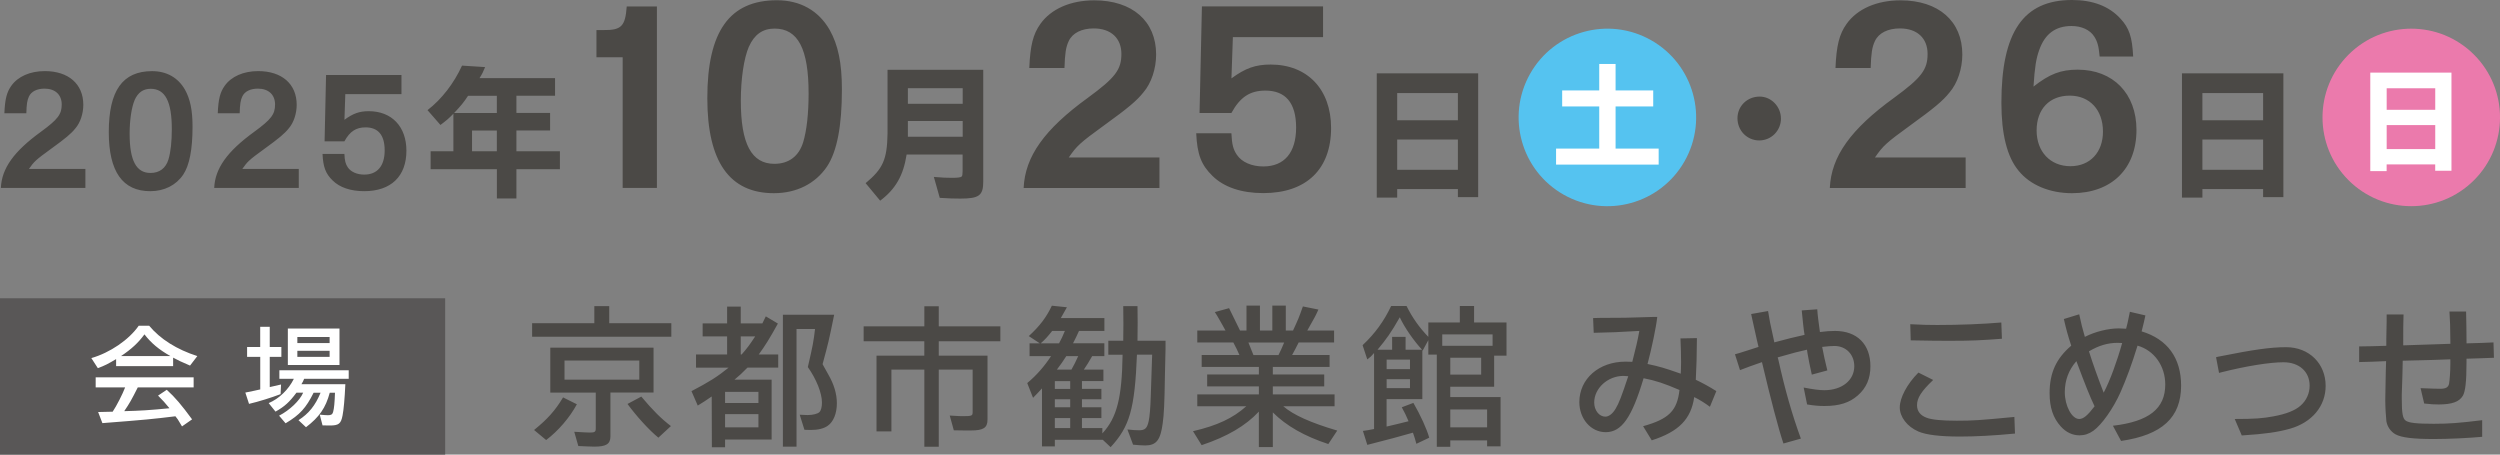
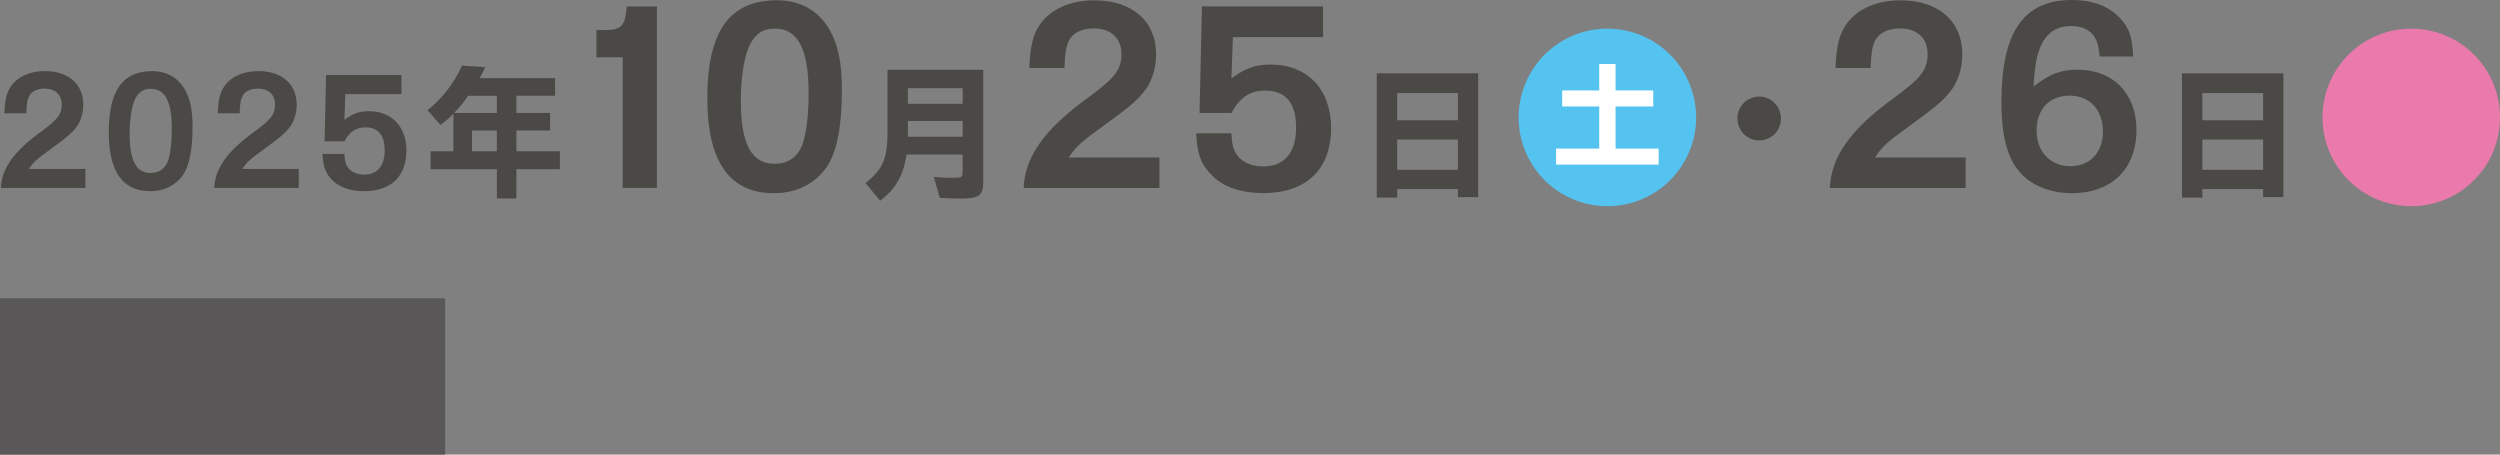
<svg xmlns="http://www.w3.org/2000/svg" id="b" viewBox="0 0 610.4 111">
  <rect x="0" y="0" width="610.4" height="111" fill="#808080" stroke="none" />
  <defs>
    <style>.d{fill:#55c3f0;}.e{fill:#595757;}.f{fill:#fff;}.g{fill:#4b4946;}.h{fill:#eb7aac;}</style>
  </defs>
  <g id="c">
    <path class="g" d="M.21,45.89c.21-4.78,3.16-8.91,9.76-13.7,4.16-3.04,5.1-4.28,5.1-6.67s-1.58-3.88-4.2-3.88c-1.83,0-3.23.69-3.8,1.92-.43.91-.57,1.81-.64,4.09H1.07c.14-3.41.57-5.14,1.69-6.7,1.62-2.28,4.59-3.59,8.18-3.59,5.78,0,9.4,3.15,9.4,8.23,0,2.14-.72,4.35-1.94,5.76-1.04,1.3-2.4,2.43-5.95,5-3.7,2.68-4.16,3.12-5.38,4.89h13.78v4.64H.21ZM45.14,21.86c1.29,2.28,1.87,5.04,1.87,9.06,0,5.62-.76,9.42-2.26,11.7-1.76,2.61-4.63,4.06-8.07,4.06-6.74,0-10.12-4.78-10.12-14.42,0-10.15,3.37-14.89,10.58-14.89,3.52,0,6.31,1.56,8,4.49ZM32.87,24.44c-.75,1.78-1.22,4.86-1.22,8.23,0,6.52,1.61,9.56,5.1,9.56,2.19,0,3.73-1.16,4.38-3.3.54-1.78.82-4.35.82-7.39,0-6.78-1.62-9.86-5.17-9.86-1.83,0-3.09.91-3.91,2.75ZM52.3,45.89c.21-4.78,3.16-8.91,9.76-13.7,4.16-3.04,5.1-4.28,5.1-6.67s-1.58-3.88-4.2-3.88c-1.83,0-3.23.69-3.8,1.92-.43.91-.57,1.81-.64,4.09h-5.35c.14-3.41.57-5.14,1.69-6.7,1.62-2.28,4.59-3.59,8.18-3.59,5.78,0,9.4,3.15,9.4,8.23,0,2.14-.72,4.35-1.94,5.76-1.04,1.3-2.4,2.43-5.95,5-3.7,2.68-4.16,3.12-5.38,4.89h13.78v4.64h-20.63ZM84.09,37.59c.07,1.7.29,2.46.82,3.26.75,1.12,2.26,1.78,4.02,1.78,3.19,0,4.99-2.1,4.99-5.91s-1.65-5.62-4.66-5.62c-2.33,0-3.84.98-5.17,3.41h-4.84l.36-16.2h18.41v4.67h-13.71l-.21,6.27c2.12-1.56,3.66-2.1,5.95-2.1,5.6,0,9.18,3.77,9.18,9.64,0,6.27-3.77,9.89-10.3,9.89-3.34,0-5.99-.91-7.71-2.61-1.72-1.67-2.33-3.3-2.47-6.49h5.35ZM118.44,16.39c-.54,1.27-.61,1.49-1.36,2.68h18.44v4.31h-9.43v4.2h8.22v4.28h-8.22v5.07h10.62v4.38h-10.62v7.14h-4.77v-7.14h-16.18v-4.38h5.56v-9.17c-1.11,1.16-1.72,1.67-3.16,2.75l-3.16-3.62c3.48-2.68,6.46-6.56,8.43-10.87l5.63.36ZM121.31,27.59v-4.2h-7.03c-1.04,1.59-1.79,2.5-3.41,4.2h10.44ZM121.31,36.94v-5.07h-6.06v5.07h6.06ZM160.39,1.57v44.31h-8.36V13.98h-6.4v-6.64h1.62c4.44.06,5.42-.87,5.77-5.76h7.38ZM202.56,7.28c2.07,3.67,3,8.09,3,14.56,0,9.03-1.21,15.14-3.63,18.81-2.83,4.19-7.44,6.52-12.97,6.52-10.84,0-16.26-7.69-16.26-23.18C172.69,7.69,178.11.06,189.7.06c5.65,0,10.15,2.5,12.86,7.22ZM182.84,11.41c-1.21,2.85-1.96,7.8-1.96,13.22,0,10.48,2.6,15.37,8.19,15.37,3.52,0,6-1.86,7.04-5.3.86-2.85,1.32-6.99,1.32-11.88,0-10.89-2.59-15.84-8.3-15.84-2.94,0-4.96,1.46-6.28,4.43ZM240.07,17.04v27.28c0,3.41-1,4.17-5.6,4.17-1.58,0-2.87-.04-5.02-.18l-1.44-5.11c2.15.18,3.12.22,4.48.22s2.12-.11,2.33-.33c.14-.14.21-.58.21-1.3v-4.06h-13.67c-.79,5.11-2.69,8.44-6.46,11.27l-3.55-4.28c4.23-3.52,5.24-5.73,5.35-12.1v-15.58h23.36ZM235.05,25.34v-3.8h-13.38v3.8h13.38ZM235.05,33.38v-3.84h-13.38v3.84h13.38ZM249.93,45.89c.35-7.69,5.07-14.32,15.68-22.01,6.69-4.89,8.19-6.87,8.19-10.71s-2.54-6.23-6.75-6.23c-2.94,0-5.19,1.11-6.11,3.09-.69,1.46-.92,2.91-1.04,6.58h-8.59c.23-5.47.92-8.27,2.71-10.77,2.6-3.67,7.38-5.76,13.15-5.76,9.28,0,15.11,5.06,15.11,13.22,0,3.44-1.15,6.99-3.11,9.26-1.67,2.1-3.86,3.9-9.57,8.03-5.94,4.31-6.69,5.01-8.65,7.86h22.14v7.45h-33.15ZM300.66,32.55c.12,2.74.46,3.96,1.33,5.24,1.21,1.81,3.63,2.85,6.46,2.85,5.13,0,8.01-3.38,8.01-9.49s-2.65-9.03-7.5-9.03c-3.75,0-6.17,1.57-8.3,5.47h-7.78l.58-26.03h29.58v7.51h-22.02l-.35,10.07c3.4-2.5,5.88-3.38,9.57-3.38,8.99,0,14.76,6.06,14.76,15.49,0,10.07-6.05,15.9-16.55,15.9-5.36,0-9.63-1.46-12.4-4.19-2.77-2.68-3.75-5.3-3.98-10.42h8.59ZM336.16,17.91h24.75v30.22h-4.95v-1.96h-14.82v2.07h-4.99v-30.33ZM355.96,29.36v-6.63h-14.82v6.63h14.82ZM355.96,41.46v-7.39h-14.82v7.39h14.82ZM434.84,28.93c0,2.97-2.36,5.36-5.31,5.36s-5.31-2.39-5.31-5.41,2.42-5.3,5.42-5.3c2.83,0,5.19,2.45,5.19,5.36ZM446.77,45.89c.35-7.69,5.07-14.32,15.68-22.01,6.69-4.89,8.19-6.87,8.19-10.71s-2.54-6.23-6.75-6.23c-2.94,0-5.19,1.11-6.11,3.09-.69,1.46-.92,2.91-1.04,6.58h-8.59c.23-5.47.92-8.27,2.71-10.77,2.6-3.67,7.38-5.76,13.15-5.76,9.28,0,15.11,5.06,15.11,13.22,0,3.44-1.16,6.99-3.11,9.26-1.67,2.1-3.86,3.9-9.57,8.03-5.94,4.31-6.69,5.01-8.65,7.86h22.14v7.45h-33.15ZM512.65,13.8c-.23-2.62-.58-3.73-1.33-4.89-1.04-1.63-3.11-2.56-5.53-2.56-3.92,0-6.52,1.92-7.9,5.88-.75,2.04-1.1,4.25-1.39,8.91,3.92-3.09,6.69-4.13,10.78-4.13,8.65,0,14.36,5.82,14.36,14.73,0,9.49-6.11,15.43-15.74,15.43-5.42,0-10.21-1.98-13.03-5.47-2.83-3.38-4.21-8.97-4.21-16.6,0-17.29,5.36-25.1,17.24-25.1,5.07,0,9.05,1.51,11.82,4.54,2.13,2.27,2.88,4.48,3.11,9.26h-8.19ZM497.26,31.85c0,5.18,3.34,8.73,8.24,8.73s7.96-3.49,7.96-8.44c0-5.3-3.23-8.79-8.13-8.79s-8.07,3.26-8.07,8.5ZM532.75,17.91h24.76v30.22h-4.95v-1.96h-14.82v2.07h-4.99v-30.33ZM552.56,29.36v-6.63h-14.82v6.63h14.82ZM552.56,41.46v-7.39h-14.82v7.39h14.82Z" />
    <rect class="e" y="72.83" width="108.69" height="38.17" />
-     <path class="f" d="M36.42,79.53c2.73,3.28,6.75,5.8,11.76,7.41l-1.78,2.32c-2.41-1.04-2.82-1.23-4.13-1.94v2.08h-13.92v-1.72c-2.05,1.2-2.71,1.56-4.46,2.21l-1.59-2.46c4.57-1.31,9.19-4.48,11.57-7.9h2.54ZM23.35,92.13h23.93v2.46h-13.64c-1.5,2.98-2.02,3.91-3.31,5.8,4.05-.11,5.96-.22,11.05-.71-1.07-1.31-1.59-1.89-2.79-3.09l2.13-1.42c2.11,1.94,3.55,3.64,6.18,7.22l-2.46,1.72c-.35-.6-.6-1.01-.71-1.18-.22-.41-.38-.63-.9-1.29-5.58.68-7.25.85-17.83,1.67l-1.04-2.71c1.59-.03,1.83-.03,3.55-.08.93-1.37,2.46-4.37,3.04-5.93h-7.19v-2.46ZM41.61,86.94c-2.82-1.59-4.7-3.17-6.34-5.3-1.5,2.05-3.15,3.58-5.72,5.3h12.06ZM63.53,87.13h-3.2v-2.41h3.2v-4.92h2.33v4.92h2.84v2.41h-2.84v7.38c1.15-.25,1.37-.3,2.76-.63l-.11,2.35c-2.13.82-5.44,1.86-7.71,2.38l-.9-2.76c2.08-.41,2.38-.49,3.64-.77v-7.96ZM68.21,92.49v-2.08h16.93v2.08h-10.88c-.27.63-.3.74-.66,1.31h10.72c-.16,3.55-.41,6.29-.68,7.63-.38,2.02-.93,2.46-3.09,2.46-.68,0-.74,0-1.8-.03l-.68-2.62c.87.08,1.53.14,2,.14.77,0,1.09-.19,1.26-.79.25-.85.38-2.35.46-4.7h-1.28c-.99,3.69-2.54,5.93-5.8,8.42l-1.83-1.72c2.52-1.61,4.1-3.58,5.39-6.7h-1.7c-1.86,3.72-3.36,5.39-6.84,7.46l-1.59-1.86c2.57-1.31,5.06-3.69,5.88-5.61h-1.64c-1.72,2.3-2.87,3.36-5.11,4.62l-1.67-2.08c2.54-1.07,4.84-3.28,6.15-5.93h-3.53ZM70.28,80.21h12.61v8.91h-12.61v-8.91ZM80.48,83.77v-1.48h-7.88v1.48h7.88ZM80.48,87.13v-1.48h-7.88v1.48h7.88Z" />
    <circle class="d" cx="392.45" cy="28.67" r="21.67" transform="translate(174.14 356.05) rotate(-60.48)" />
    <path class="f" d="M379.93,36.28h10.54v-10.29h-9.05v-3.91h9.05v-6.46h3.99v6.46h9.19v3.91h-9.19v10.29h10.52v3.91h-25.05v-3.91Z" />
    <circle class="h" cx="588.74" cy="28.67" r="21.67" transform="translate(152.16 424.7) rotate(-45)" />
-     <path class="f" d="M578.73,17.73h19.82v23.96h-3.97v-1.55h-11.86v1.64h-3.99v-24.05ZM594.59,26.81v-5.26h-11.86v5.26h11.86ZM594.59,36.4v-5.86h-11.86v5.86h11.86Z" />
-     <path class="g" d="M129.91,78.92h15.2v-4.17h3.64v4.17h15.16v3.29h-33.99v-3.29ZM140.85,98.71c-1.76,3.25-4.52,6.47-7.5,8.73l-2.95-2.45c3.29-2.68,5.13-4.71,7.08-7.96l3.37,1.68ZM134.35,84.89h25.22v10.95h-10.53v10.72c0,1.84-1.03,2.49-3.9,2.49-.8,0-2.33-.08-3.94-.15l-.99-3.48c2.41.15,3.37.19,3.83.19,1.19,0,1.42-.19,1.42-.99v-8.76h-11.1v-10.95ZM156.09,92.7v-4.67h-18.26v4.67h18.26ZM156.58,96.83c2.79,3.33,4.82,5.36,7.23,7.2l-3.06,2.83c-2.22-1.8-5.32-5.2-7.54-8.23l3.37-1.8ZM169.95,86.54h7.58v-4.4h-5.97v-3.18h5.97v-4.1h3.33v4.1h5.28l.84-1.72,2.95,1.76c-2.03,3.68-3.14,5.44-4.67,7.54h4.75v3.21h-7.5c-1.3,1.34-2.07,2.03-3.18,2.95h9.07v14.62h-11.37v1.88h-3.22l-.04-12.4c-1.61,1.11-1.84,1.26-3.41,2.22l-1.53-3.52c4.25-2.22,6.28-3.48,9.07-5.74h-7.96v-3.21ZM185.18,98.4v-2.72h-8.15v2.72h8.15ZM185.18,104.33v-3.21h-8.15v3.21h8.15ZM180.86,86.54h.23c1.22-1.38,2.03-2.45,3.29-4.4h-3.52v4.4ZM191.15,76.85h12.52c-1.34,6.58-1.42,6.85-2.83,12.06.04.11.19.34.27.5.38.69.73,1.34,1.11,1.99,1.42,2.45,2.11,4.78,2.11,7.08,0,2.45-.84,4.52-2.22,5.47-.96.69-2.37,1.03-4.17,1.03-.38,0-.84,0-1.53-.04l-1.15-3.68c.73.04,1.46.08,1.91.08,1.3,0,2.49-.31,2.91-.73.38-.38.61-1.26.61-2.3,0-2.33-1.34-5.7-3.45-8.69,1.23-5.32,1.38-6.09,1.76-9.3h-4.52v28.74h-3.33v-32.23ZM210.88,79.68h14.81v-4.9h3.52v4.9h15.04v3.64h-15.04v3.52h11.9v15.62c0,1.99-1,2.64-4.02,2.64-1.38,0-2.68,0-4.21-.04l-.99-3.6c2.53.15,2.6.15,3.14.15,2.26,0,2.45-.08,2.45-.99v-10.37h-8.27v18.83h-3.52v-18.83h-8.04v15.08h-3.64v-18.49h11.67v-3.52h-14.81v-3.64ZM251.38,86.96v-3.14h2.49l-2.68-1.76c2.68-2.45,4.32-4.63,5.63-7.42l3.68.38c-.69,1.26-.8,1.46-1.49,2.64h10.64v3.14h-6.2c-.65,1.45-.77,1.65-1.46,3.02h7.65v3.14h-2.98c-.92,1.61-1.07,1.84-2.03,3.29h4.78v2.79h-5.24v1.91h4.75v2.53h-4.75v1.95h4.75v2.64h-4.75v2.45h4.98v1.3c3.56-3.83,4.78-8.65,4.94-19.21h-3.48v-3.41h3.64c.04-1.76.04-3.37.04-4.06,0-1.34,0-2.45-.04-4.4h3.48c.04,1.76.04,3.02.04,4.06,0,.84,0,2.49-.04,4.4h6.85c0,1.72,0,2.95-.04,3.52l-.11,4.82c-.11,7.12-.23,9.49-.54,11.79-.54,4.13-1.57,5.43-4.29,5.43-.76,0-1.84-.08-2.95-.19l-1.38-3.71c1.42.15,2.03.19,2.87.19,1.45,0,1.95-.5,2.33-2.26.23-1.11.42-3.21.5-6.05l.34-10.14h-3.71c-.54,13.24-1.76,17.53-6.43,22.58l-1.91-1.8h-11.71v1.61h-3.14v-14.16c-.96,1.03-1.11,1.23-2.18,2.3l-1.42-3.6c2.26-1.88,4.13-4.02,5.82-6.58h-5.24ZM258.58,83.82c.69-1.3.8-1.53,1.42-3.02h-3.1c-1.19,1.49-1.72,2.07-2.79,3.02h4.48ZM261.3,94.96v-1.91h-3.75v1.91h3.75ZM261.3,99.43v-1.95h-3.75v1.95h3.75ZM261.3,104.52v-2.45h-3.75v2.45h3.75ZM261.6,90.25c.8-1.46.92-1.68,1.65-3.29h-2.91c-.99,1.53-1.15,1.76-2.3,3.29h3.56ZM292.33,99.2v-2.91h15.04v-1.95h-12.63v-2.91h12.63v-1.84h-13.97v-2.91h9.22c-.65-1.42-.73-1.65-1.49-3.06h-8.8v-2.91h6.89c-.31-.54-.61-1.07-.69-1.26-.5-.84-.92-1.61-1.38-2.41-.08-.15-.27-.42-.54-.84l3.48-.96c1,1.99,1.26,2.56,2.68,5.47h1.57v-6.09h3.29v6.09h3.02v-6.09h3.29v6.09h1.76c1.22-2.64,1.42-3.06,2.41-5.89l3.79.76c-.69,1.57-.84,1.8-2.72,5.13h6.55v2.91h-8.65l-.8,1.57-.8,1.49h9.15v2.91h-13.86v1.84h12.55v2.91h-12.55v1.95h15.08v2.91h-12.52c2.49,2.14,6.7,4.02,13.17,5.93l-2.18,3.29c-5.82-1.91-10.26-4.44-13.55-7.73v8.46h-3.41v-8.65c-3.21,3.44-7.69,6.09-13.97,8.19l-2.11-3.41c5.93-1.38,9.76-3.18,13.01-6.09h-11.98ZM304.81,83.63c.57,1.38.65,1.61,1.23,3.06h6.12c.65-1.34.76-1.57,1.38-3.06h-8.73ZM343.42,74.71c1.45,2.91,3.14,5.28,5.32,7.54v-3.52h7.69v-4.02h3.48v4.02h7.92v8.11h-3.02v7.58h-10.72v2.53h12.29v12.02h-3.29v-1.45h-8.99v1.57h-3.29v-22.51h-2.07v-3.52l-1.38,2.53-.08-.04v11.9h-8.73v6.7c2.14-.5,2.79-.65,5.36-1.3-.54-1.3-.92-2.07-1.65-3.41l2.83-1.07c1.72,2.95,3.29,6.39,3.87,8.5l-3.14,1.49c-.34-1.3-.42-1.49-.84-2.72-4.02,1.15-5.36,1.49-11.14,2.98l-1.07-3.41c1.11-.15,1.34-.19,2.72-.46v-18.56c-.69.8-.8.92-1.65,1.57l-1.15-3.48c3.02-2.83,5.24-5.89,6.97-9.57h3.75ZM339.9,85.39v-3.14h3.29v3.14h4.02c-1.99-2.14-4.29-5.43-5.44-7.92-2.14,3.75-3.18,5.21-5.43,7.92h3.56ZM344.26,90.13v-2.33h-5.7v2.33h5.7ZM344.26,94.76v-2.18h-5.7v2.18h5.7ZM364.43,84.43v-2.79h-12.29v2.79h12.29ZM361.64,91.47v-4.13h-7.54v4.13h7.54ZM363.09,104.33v-4.36h-8.99v4.36h8.99ZM410.37,91.24c.04-.84.08-1.61.08-2.79,0-1.91-.04-3.25-.15-5.82l4.02-.08q-.04,6.05-.27,10.07v.11c1.68.8,3.1,1.57,5.01,2.76l-1.57,3.83c-1.34-.99-2.41-1.65-3.83-2.37-.77,5.4-3.79,8.46-10.37,10.56l-2.11-3.45c6.32-1.76,8.31-3.79,8.88-8.84-3.64-1.57-5.82-2.3-8.76-2.87-2.87,9.61-5.36,13.17-9.26,13.17-3.6,0-6.43-3.25-6.43-7.35,0-5.67,4.78-9.87,11.25-9.87.38,0,.84,0,1.68.04.92-3.64,1.26-4.98,1.72-7.54-5.97.34-6.24.34-11.14.46l-.15-3.6c.84-.04,1.45-.04,1.57-.04l6.28-.04,6.62-.19h1.19c-.23,2.3-1.34,7.62-2.37,11.48,2.91.61,4.17.99,8,2.33l.11.04ZM396.4,91.78c-3.87,0-7.16,3.02-7.16,6.51,0,1.91,1.23,3.44,2.72,3.44.84,0,1.76-.69,2.49-1.91.84-1.38,1.49-3.1,3.1-7.96-.5-.04-.92-.08-1.15-.08ZM435.44,108.28c-1.23-3.67-3.1-10.79-5.24-19.86-2.45.84-3.6,1.26-5.36,1.95l-1.23-3.87,1.19-.34,2.3-.73,2.26-.73-.19-.8-.19-.8-1.15-5.17-.27-1.26,4.13-.73c.31,1.99.57,3.37,1.38,6.93l.15.73.11-.04c2.83-.76,5.09-1.34,7.27-1.8-.19-1-.5-3.87-.69-5.97l3.79-.27c.11,1.65.27,2.72.65,5.55,1.38-.19,2.53-.27,3.68-.27,5.4,0,8.65,3.25,8.65,8.65,0,2.95-1,5.28-3.06,7.08-2.03,1.8-4.52,2.6-8.19,2.6-1.46,0-2.53-.11-4.21-.38l-.84-4.13c2.37.46,3.83.65,5.05.65,4.29,0,7.31-2.41,7.31-5.86,0-2.87-2.03-4.94-4.86-4.94-.65,0-1.72.08-2.98.23.31,1.68.69,3.41,1.26,5.74l-3.79,1.03c-.54-2.33-.73-3.48-1.07-5.32q-.08-.57-.11-.77c-1.76.38-3.56.84-7,1.84l-.15.04.19.69c1.57,7.12,3.33,13.28,5.47,19.14l-4.25,1.19ZM472,92.77c-2.91,2.79-3.94,4.4-3.94,6.16,0,1.46.8,2.49,2.33,3.06,1.26.5,3.79.73,7.39.73,3.98,0,5.59-.11,14.05-.92l.15,4.06c-5.17.5-9.72.73-13.4.73-4.94,0-8.31-.42-10.18-1.23-2.76-1.19-4.55-3.56-4.55-5.89s1.76-5.7,4.55-8.5l3.6,1.8ZM488.8,82.71c-5.05.38-7.5.5-12.44.5-3.06,0-4.36,0-9.84-.11l-.11-3.94c2.95.15,4.44.19,6.58.19,5.51,0,11.21-.23,15.65-.61l.15,3.98ZM507.66,76.74c.46,2.18.8,3.56,1.38,5.51,2.45-1.26,5.7-2.07,8.27-2.07.38,0,1,.04,1.8.08.27-.92.42-1.68.92-4.13l3.79.88c-.23,1.15-.42,1.91-.92,3.9,6.32,1.91,9.64,6.51,9.64,13.24,0,7.77-4.63,12.06-14.66,13.51l-1.99-3.71c8.8-1.03,12.78-4.17,12.78-10.07,0-4.55-2.72-8.34-6.77-9.49-1.38,4.52-2.72,8.11-4.17,11.41-1.76,3.94-4.55,7.89-6.62,9.38-1.11.76-2.11,1.11-3.37,1.11-1.72,0-3.29-.73-4.59-2.18-1.87-2.07-2.72-4.63-2.72-8.11,0-4.98,1.61-8.46,5.28-11.6-.8-2.45-1.26-4.1-1.8-6.51l3.75-1.15ZM506.97,88.18c-1.88,2.14-2.83,4.71-2.83,7.58,0,3.33,1.72,6.54,3.52,6.54,1.03,0,2.07-.88,3.75-3.1-1.15-2.41-2.22-5.09-4.44-11.02ZM513.63,95.88c1.49-2.79,3.25-7.58,4.52-12.13-.5-.04-.84-.04-1.11-.04-2.41,0-4.59.65-7,2.07.88,2.83,2.26,6.7,3.6,10.11ZM541.69,87.07c8.61-1.72,12.67-2.3,16.5-2.3,5.59,0,9.64,3.98,9.64,9.45,0,4.94-3.33,8.92-8.69,10.45-2.95.84-6.28,1.3-11.25,1.61l-.54.04-1.72-4.02c4.9,0,6.85-.15,9.49-.65,3.1-.57,5.32-1.45,6.62-2.64,1.42-1.26,2.18-2.99,2.18-4.86,0-3.41-2.56-5.7-6.39-5.7-3.33,0-9.11.92-15.16,2.45l-.57.15-.73-3.83.61-.15ZM576.02,84.58c2.87-.04,3.37-.04,6.62-.15v-1.68l.08-4.17v-1.8h4.13c-.08,2.37-.08,3.29-.08,7.54,2.68-.08,3.79-.11,11.52-.38-.04-4.32-.08-5.55-.23-7.88h4.06c.08,3.29.08,4.06.11,7.77,3.33-.08,3.9-.11,6.58-.23l.11,3.75c-3.22.11-3.6.15-6.7.23v1.03c0,4.48-.27,6.93-.88,8-.88,1.49-2.64,2.14-5.93,2.14-1.11,0-1.88-.04-3.52-.23l-.88-3.75c3.14.11,3.68.15,4.78.15,1.38,0,1.99-.34,2.18-1.26.15-.88.31-3.02.31-4.82v-1.11c-3.25.15-4.4.15-11.63.34-.04,1.72-.08,2.99-.08,3.68l-.15,4.48v1.19c0,3.52.23,4.75.96,5.28.76.54,2.6.77,6.81.77,3.79,0,6.28-.19,11.86-.88v4.06c-3.37.31-8.19.54-11.83.54-4.98,0-7.85-.34-9.34-1.15-1.15-.65-1.99-1.84-2.22-3.18-.11-.92-.27-3.52-.27-5.13l.04-2.41.08-4.36c0-.46.04-1.38.08-2.79-3.02.15-3.48.15-6.58.23v-3.79Z" />
  </g>
</svg>